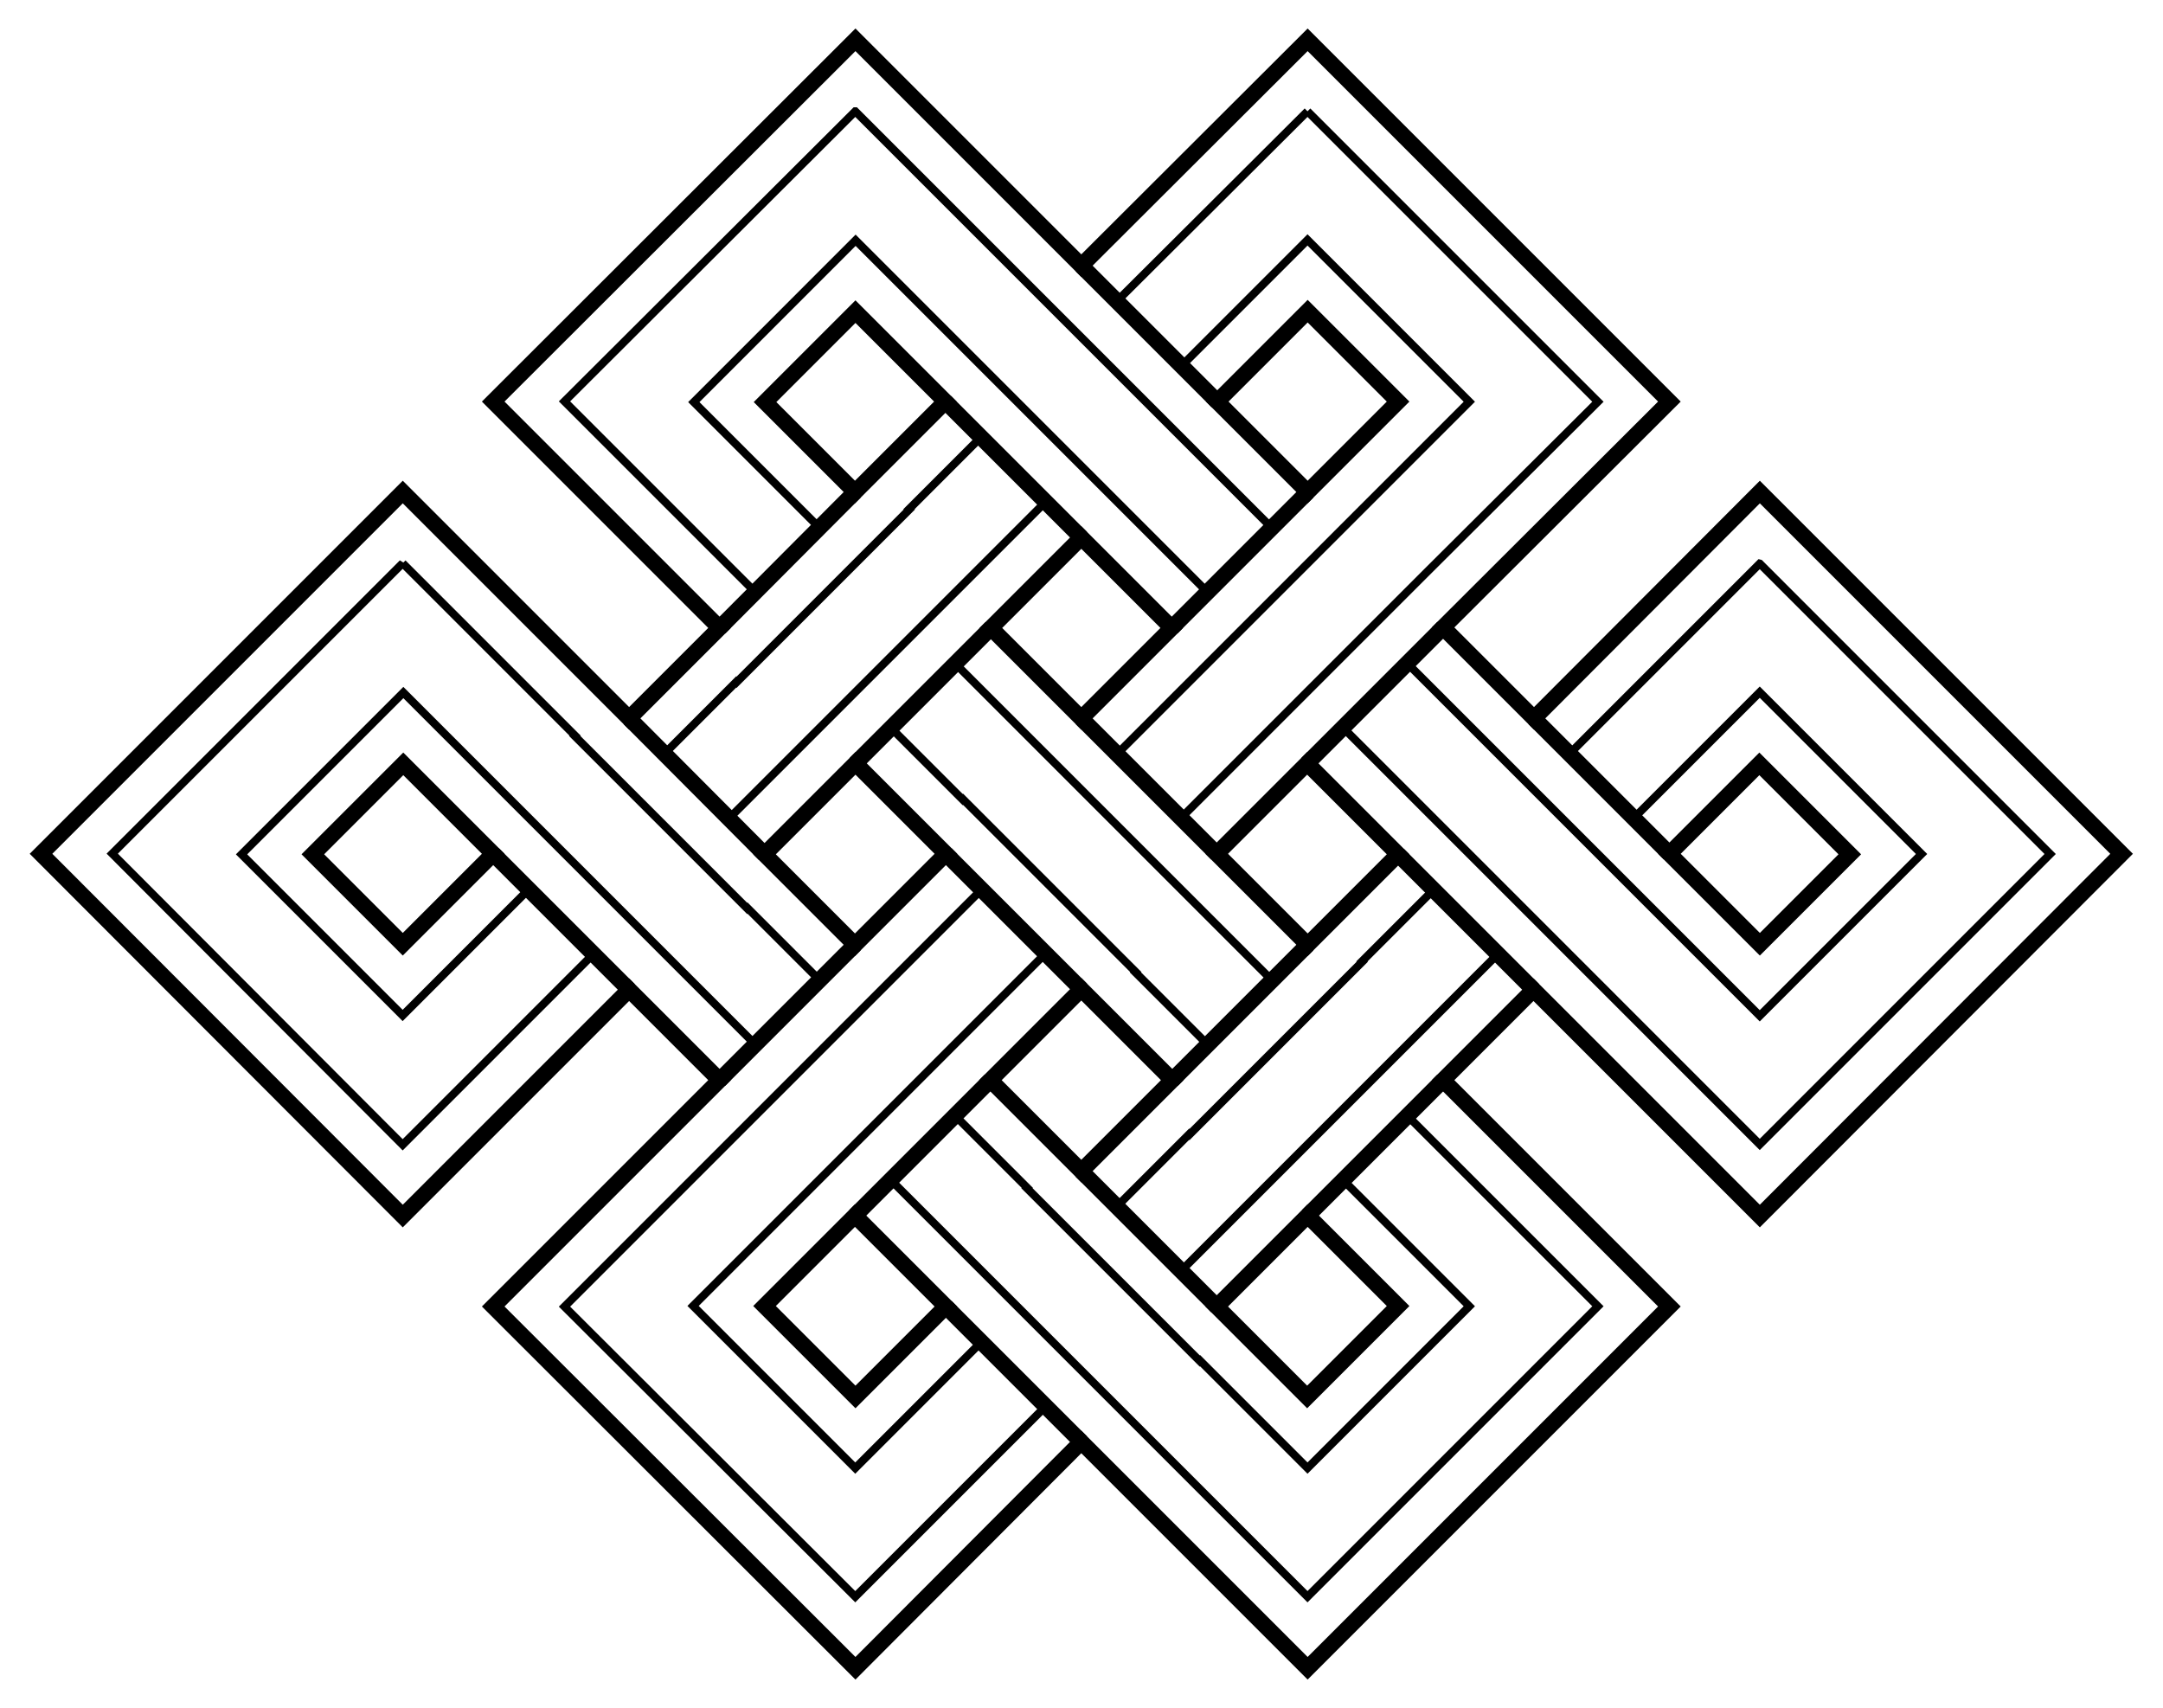
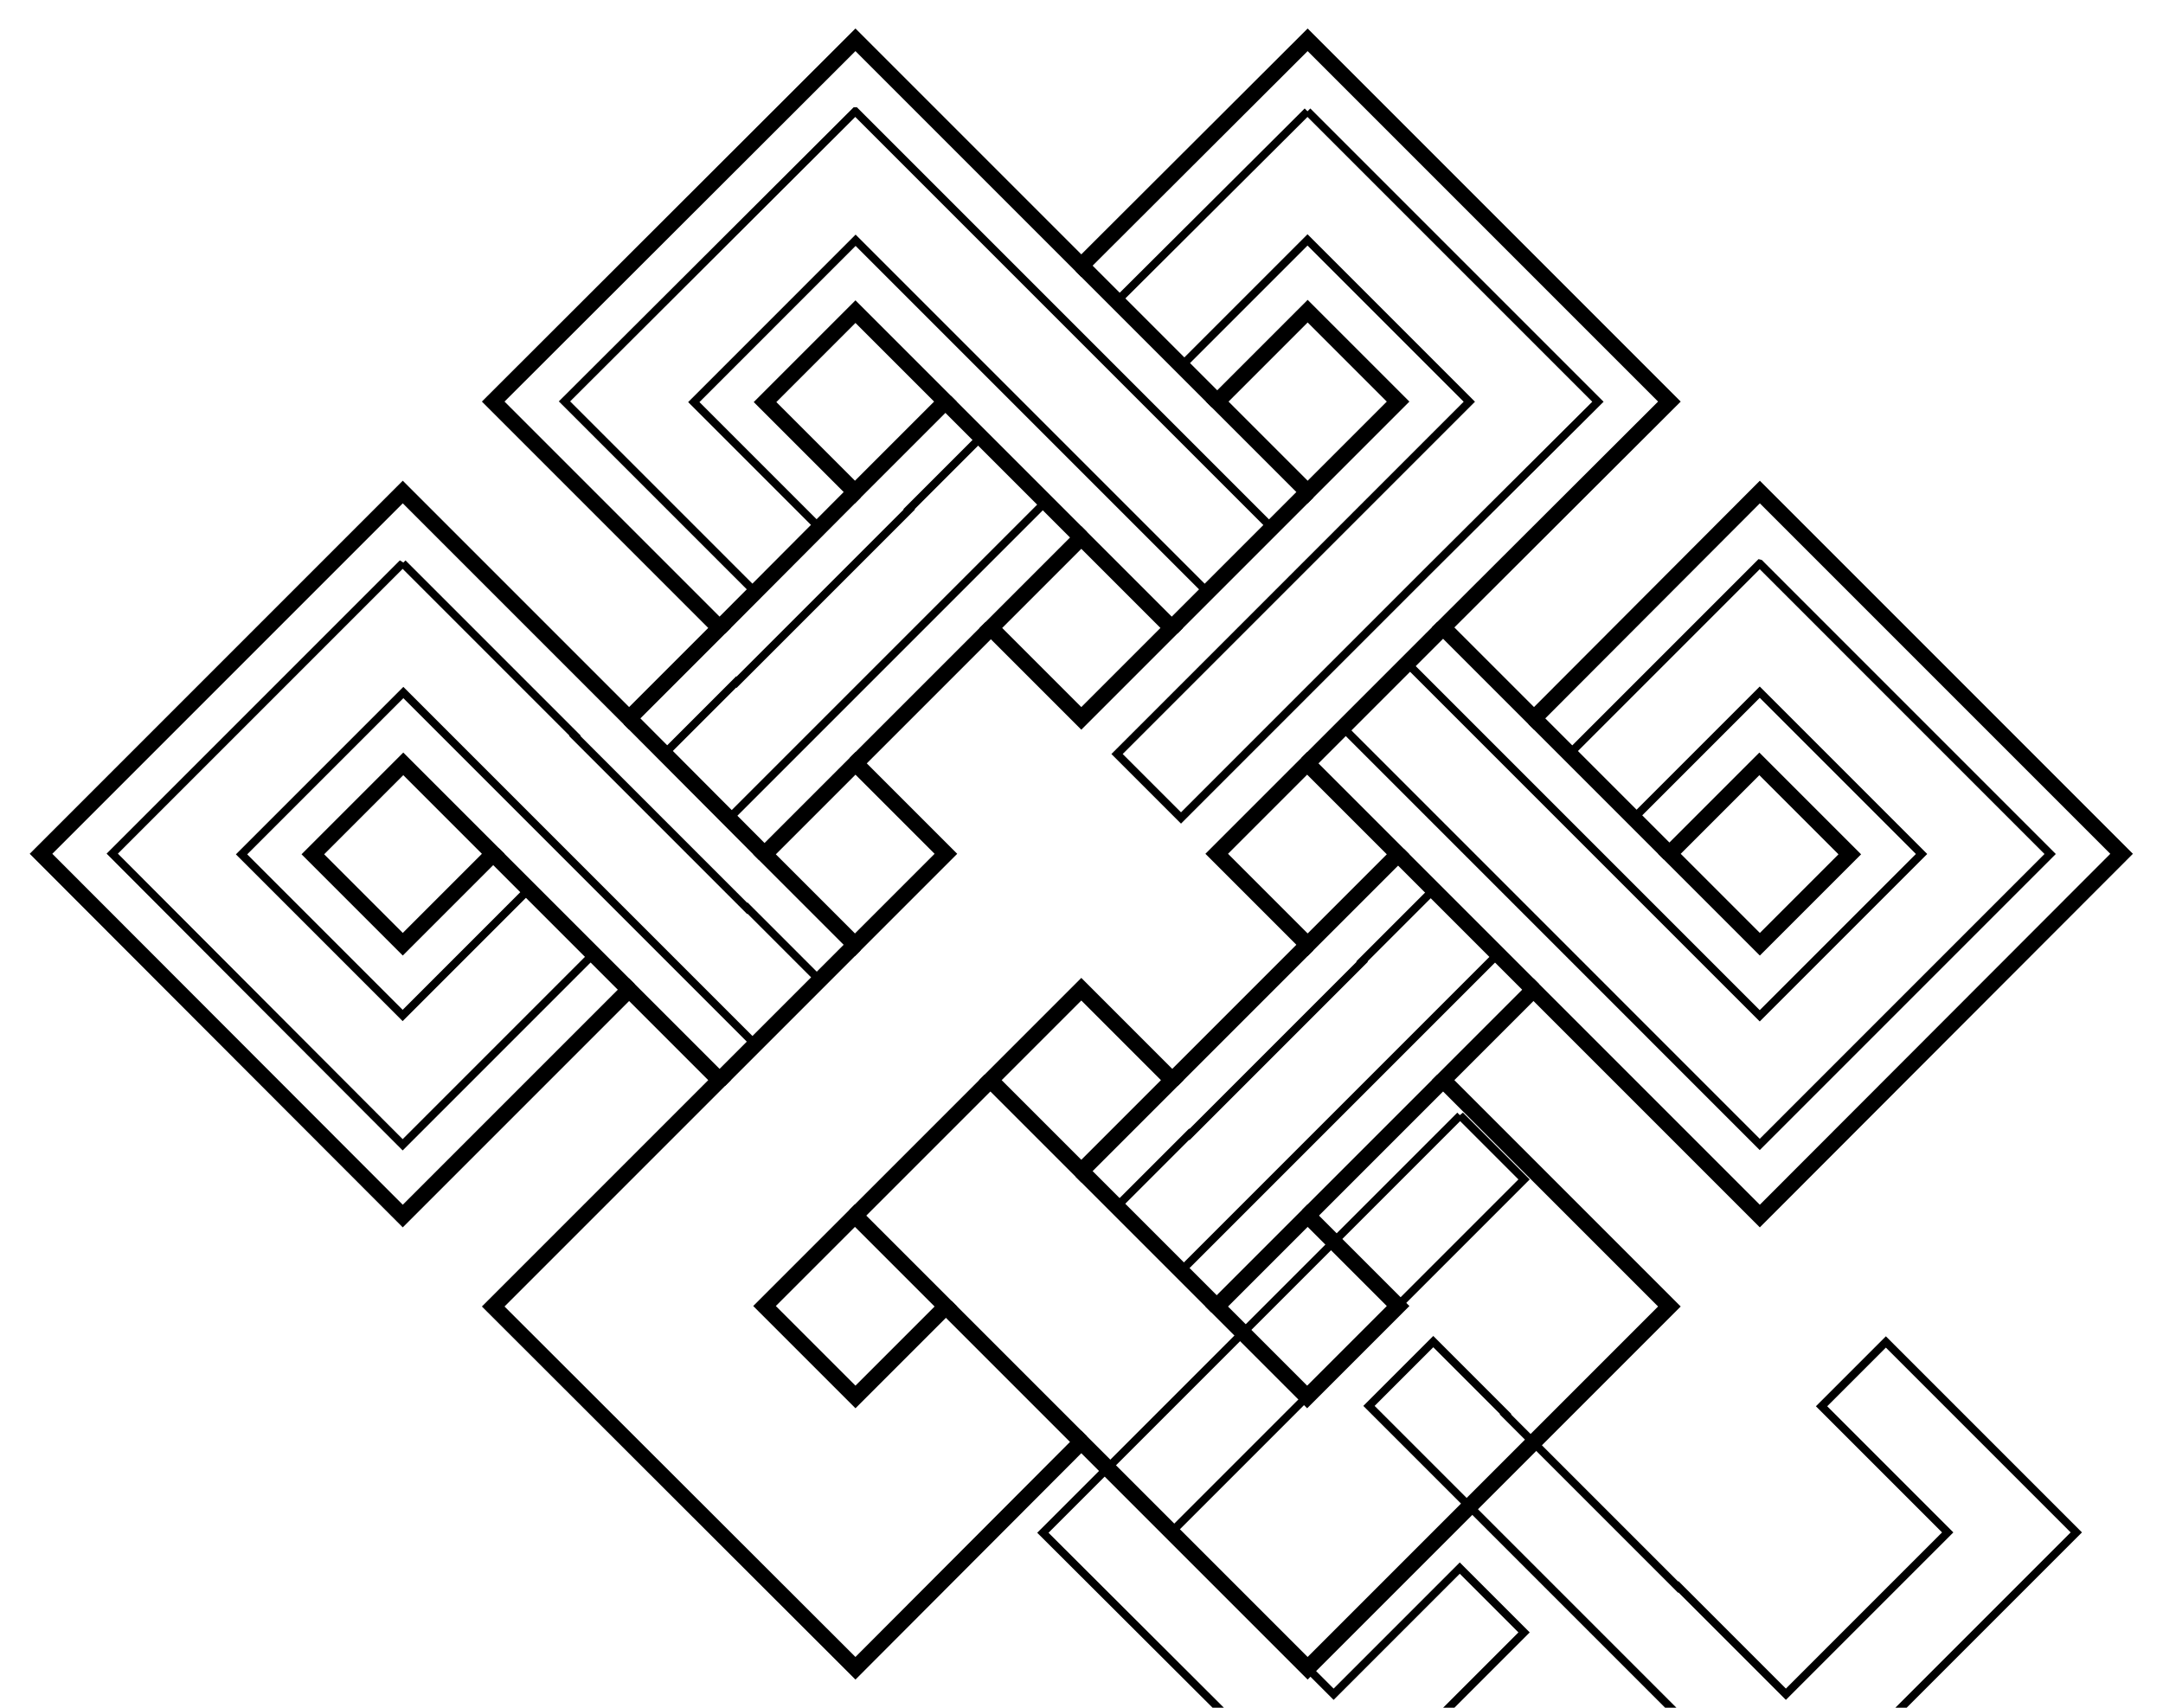
<svg xmlns="http://www.w3.org/2000/svg" version="1.1" width="380" height="300" id="svg2">
  <defs id="defs4" />
  <g transform="matrix(0,2.809,-2.809,0,378.171,-46.595)" id="g816" style="fill:none;stroke:#000000">
    <path d="m 69.984,1.938 -22.625,22.625 14.156,14.125 -5.688,5.688 -14.125,-14.156 -22.625,22.625 14.125,14.156 -14.125,14.125 22.625,22.656 14.156,-14.156 5.656,5.656 -14.156,14.156 22.625,22.625 22.656,-22.625 -14.156,-14.156 5.656,-5.656 14.156,14.156 22.625,-22.656 -14.156,-14.125 14.156,-14.156 -22.625,-22.625 -14.156,14.156 -5.656,-5.656 14.156,-14.156 z m 0.031,17 5.625,5.625 -5.656,5.656 -5.625,-5.625 z m -28.312,28.25 5.656,5.656 -5.656,5.656 -5.656,-5.656 z m 28.312,-2.2e-13 5.656,5.656 -5.688,5.688 -5.656,-5.656 z m 28.25,6.8e-13 5.688,5.688 -5.656,5.656 -5.688,-5.688 z m -14.125,14.125 5.687,5.687 -5.687,5.688 -5.688,-5.688 z m -28.281,0.031 5.656,5.656 -5.656,5.656 -5.656,-5.656 z m 14.125,14.125 5.688,5.688 -5.656,5.656 -5.688,-5.688 z m 28.312,0 5.656,5.656 -5.687,5.688 -5.656,-5.656 z m -56.594,0.031 5.656,5.656 -5.625,5.625 -5.656,-5.656 z m 28.281,28.281 5.656,5.656 -5.625,5.625 -5.656,-5.656 z" id="path1112" />
-     <path d="m 23.548,52.854 11.888,11.932 4.044,-4.044 -7.889,-7.889 10.12,-10.12 6.74,6.74 3.381,3.381 4.022,4.022 3.381,3.381 4.508,4.508 4,-4 L 63.234,56.257 59.853,52.876 55.832,48.854 52.451,45.473 41.712,34.69 23.548,52.854 z m 28.284,-28.284 11.91,11.91 4.022,-4.022 -7.889,-7.889 10.12,-10.12 10.12,10.12 -6.718,6.718 -3.403,3.403 -4.022,4.022 -3.381,3.381 -4.53,4.53 4.022,4.022 4.53,-4.53 3.381,-3.381 4.022,-4.022 3.403,-3.403 L 88.16,24.569 69.996,6.406 51.832,24.569 z M 23.548,81.138 41.69,99.324 53.622,87.391 49.6,83.37 41.734,91.236 31.613,81.116 l 6.033,-6.033 4.044,-4.044 4.044,-4.044 2.718,-2.718 5.171,-5.171 -4.022,-4.022 -4.331,4.331 -3.558,3.558 -4.044,4.044 -3.204,3.204 -10.916,10.916 z m 20.374,-7.867 4.508,4.508 0.022,-0.022 10.805,10.805 -0.022,0.022 4.508,4.508 4.044,-4.044 -4.53,-4.53 -3.381,-3.381 -4.022,-4.022 -3.403,-3.403 -4.486,-4.486 -4.044,4.044 z m 28.306,-28.306 4.486,4.486 0.022,-0.022 10.805,10.805 -0.022,0.022 4.53,4.53 4.022,-4.022 -4.53,-4.53 -3.381,-3.381 -4.022,-4.022 -3.403,-3.403 -4.486,-4.486 -4.022,4.022 z m -14.142,29.919 4.022,4.022 4.486,-4.486 -0.022,-0.022 10.805,-10.805 0.022,0.022 4.53,-4.53 -4.022,-4.022 -4.53,4.53 -3.403,3.403 -4,4 -3.403,3.403 -4.486,4.486 z m 28.284,-28.284 4.022,4.022 7.889,-7.889 10.12,10.12 -6.718,6.718 0.022,0.022 -10.805,10.805 -0.022,-0.022 -4.53,4.53 4.022,4.022 4.53,-4.53 3.381,-3.381 4.022,-4.022 3.403,-3.403 10.739,-10.739 -18.164,-18.164 -11.91,11.91 z m -14.164,26.627 4.53,4.53 3.381,3.381 4.022,4.022 3.403,3.403 10.761,10.761 18.142,-18.186 -11.91,-11.91 -4.022,4.022 7.889,7.889 -10.143,10.143 -6.718,-6.718 -3.403,-3.403 -4.022,-4.022 -3.381,-3.381 -4.53,-4.53 -4,4 z M 51.81,109.444 69.974,127.608 88.182,109.444 76.249,97.512 l -4.044,4.044 7.889,7.889 -10.076,10.076 -10.12,-10.12 6.695,-6.695 3.381,-3.381 4.044,-4.044 3.381,-3.381 4.508,-4.508 -4.022,-4.022 -4.508,4.508 0.022,0.022 -10.783,10.783 -0.022,-0.022 -10.783,10.783 z" id="path1114" style="stroke-width:0.5" />
+     <path d="m 23.548,52.854 11.888,11.932 4.044,-4.044 -7.889,-7.889 10.12,-10.12 6.74,6.74 3.381,3.381 4.022,4.022 3.381,3.381 4.508,4.508 4,-4 L 63.234,56.257 59.853,52.876 55.832,48.854 52.451,45.473 41.712,34.69 23.548,52.854 z m 28.284,-28.284 11.91,11.91 4.022,-4.022 -7.889,-7.889 10.12,-10.12 10.12,10.12 -6.718,6.718 -3.403,3.403 -4.022,4.022 -3.381,3.381 -4.53,4.53 4.022,4.022 4.53,-4.53 3.381,-3.381 4.022,-4.022 3.403,-3.403 L 88.16,24.569 69.996,6.406 51.832,24.569 z M 23.548,81.138 41.69,99.324 53.622,87.391 49.6,83.37 41.734,91.236 31.613,81.116 l 6.033,-6.033 4.044,-4.044 4.044,-4.044 2.718,-2.718 5.171,-5.171 -4.022,-4.022 -4.331,4.331 -3.558,3.558 -4.044,4.044 -3.204,3.204 -10.916,10.916 z m 20.374,-7.867 4.508,4.508 0.022,-0.022 10.805,10.805 -0.022,0.022 4.508,4.508 4.044,-4.044 -4.53,-4.53 -3.381,-3.381 -4.022,-4.022 -3.403,-3.403 -4.486,-4.486 -4.044,4.044 z m 28.306,-28.306 4.486,4.486 0.022,-0.022 10.805,10.805 -0.022,0.022 4.53,4.53 4.022,-4.022 -4.53,-4.53 -3.381,-3.381 -4.022,-4.022 -3.403,-3.403 -4.486,-4.486 -4.022,4.022 z z m 28.284,-28.284 4.022,4.022 7.889,-7.889 10.12,10.12 -6.718,6.718 0.022,0.022 -10.805,10.805 -0.022,-0.022 -4.53,4.53 4.022,4.022 4.53,-4.53 3.381,-3.381 4.022,-4.022 3.403,-3.403 10.739,-10.739 -18.164,-18.164 -11.91,11.91 z m -14.164,26.627 4.53,4.53 3.381,3.381 4.022,4.022 3.403,3.403 10.761,10.761 18.142,-18.186 -11.91,-11.91 -4.022,4.022 7.889,7.889 -10.143,10.143 -6.718,-6.718 -3.403,-3.403 -4.022,-4.022 -3.381,-3.381 -4.53,-4.53 -4,4 z M 51.81,109.444 69.974,127.608 88.182,109.444 76.249,97.512 l -4.044,4.044 7.889,7.889 -10.076,10.076 -10.12,-10.12 6.695,-6.695 3.381,-3.381 4.044,-4.044 3.381,-3.381 4.508,-4.508 -4.022,-4.022 -4.508,4.508 0.022,0.022 -10.783,10.783 -0.022,-0.022 -10.783,10.783 z" id="path1114" style="stroke-width:0.5" />
    <path d="m 70.016,47.188 8.469,-8.469 m -8.5,-8.5 -8.469,8.469" id="path1116" />
    <path d="m 98.297,75.469 8.469,-8.469 m -8.469,-8.469 -8.469,8.469" id="path1118" />
-     <path d="m 69.984,75.469 8.469,-8.469 m -8.469,-8.469 -8.469,8.469" id="path1120" />
    <path d="m 84.141,61.313 -8.469,-8.469 m 8.469,-8.469 8.469,8.469" id="path1122" />
    <path d="m 84.141,89.625 -8.469,-8.469 m 8.469,-8.469 8.469,8.469" id="path1124" />
    <path d="m 69.984,103.782 8.5,-8.5 m -8.469,-8.469 -8.5,8.469" id="path1126" />
    <path d="m 41.703,75.5 8.5,-8.5 m -8.5,-8.5 -8.5,8.5" id="path1128" />
    <path d="m 55.859,89.625 -8.5,-8.469 m 8.5,-8.5 8.469,8.469" id="path1130" />
    <path d="m 55.859,61.344 -8.5,-8.5 m 8.469,-8.469 8.5,8.5" id="path1132" />
  </g>
</svg>